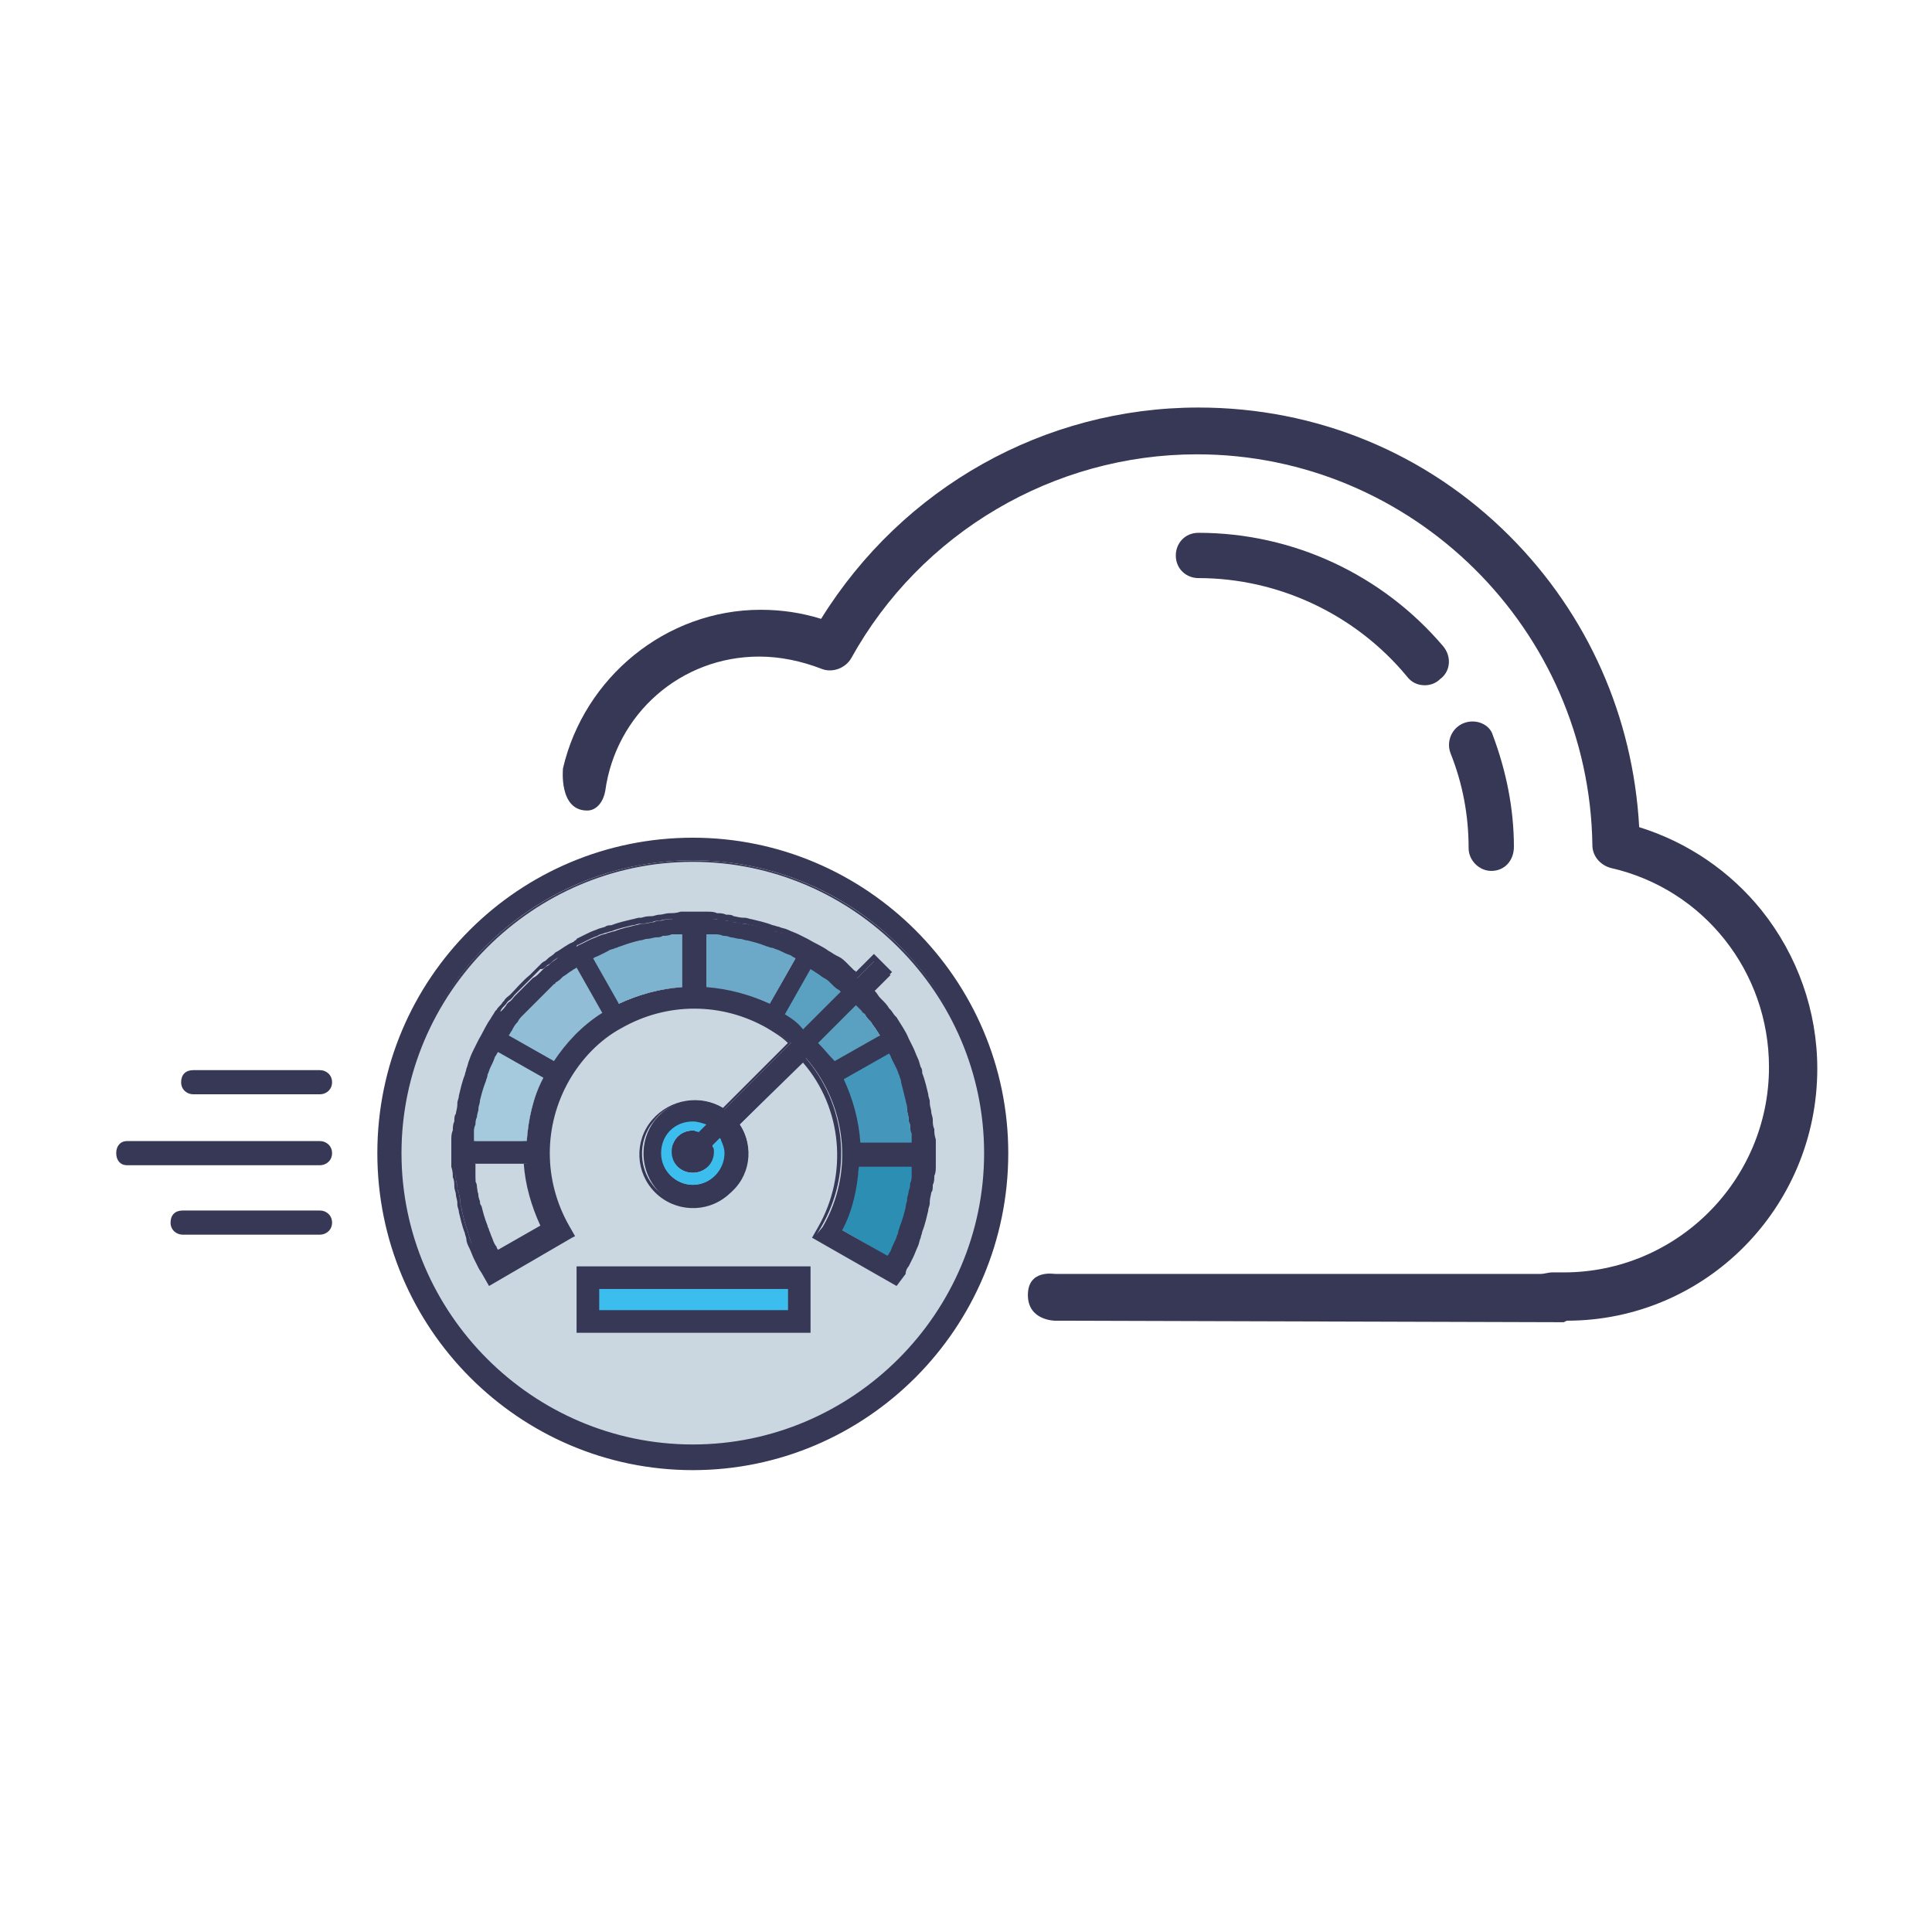
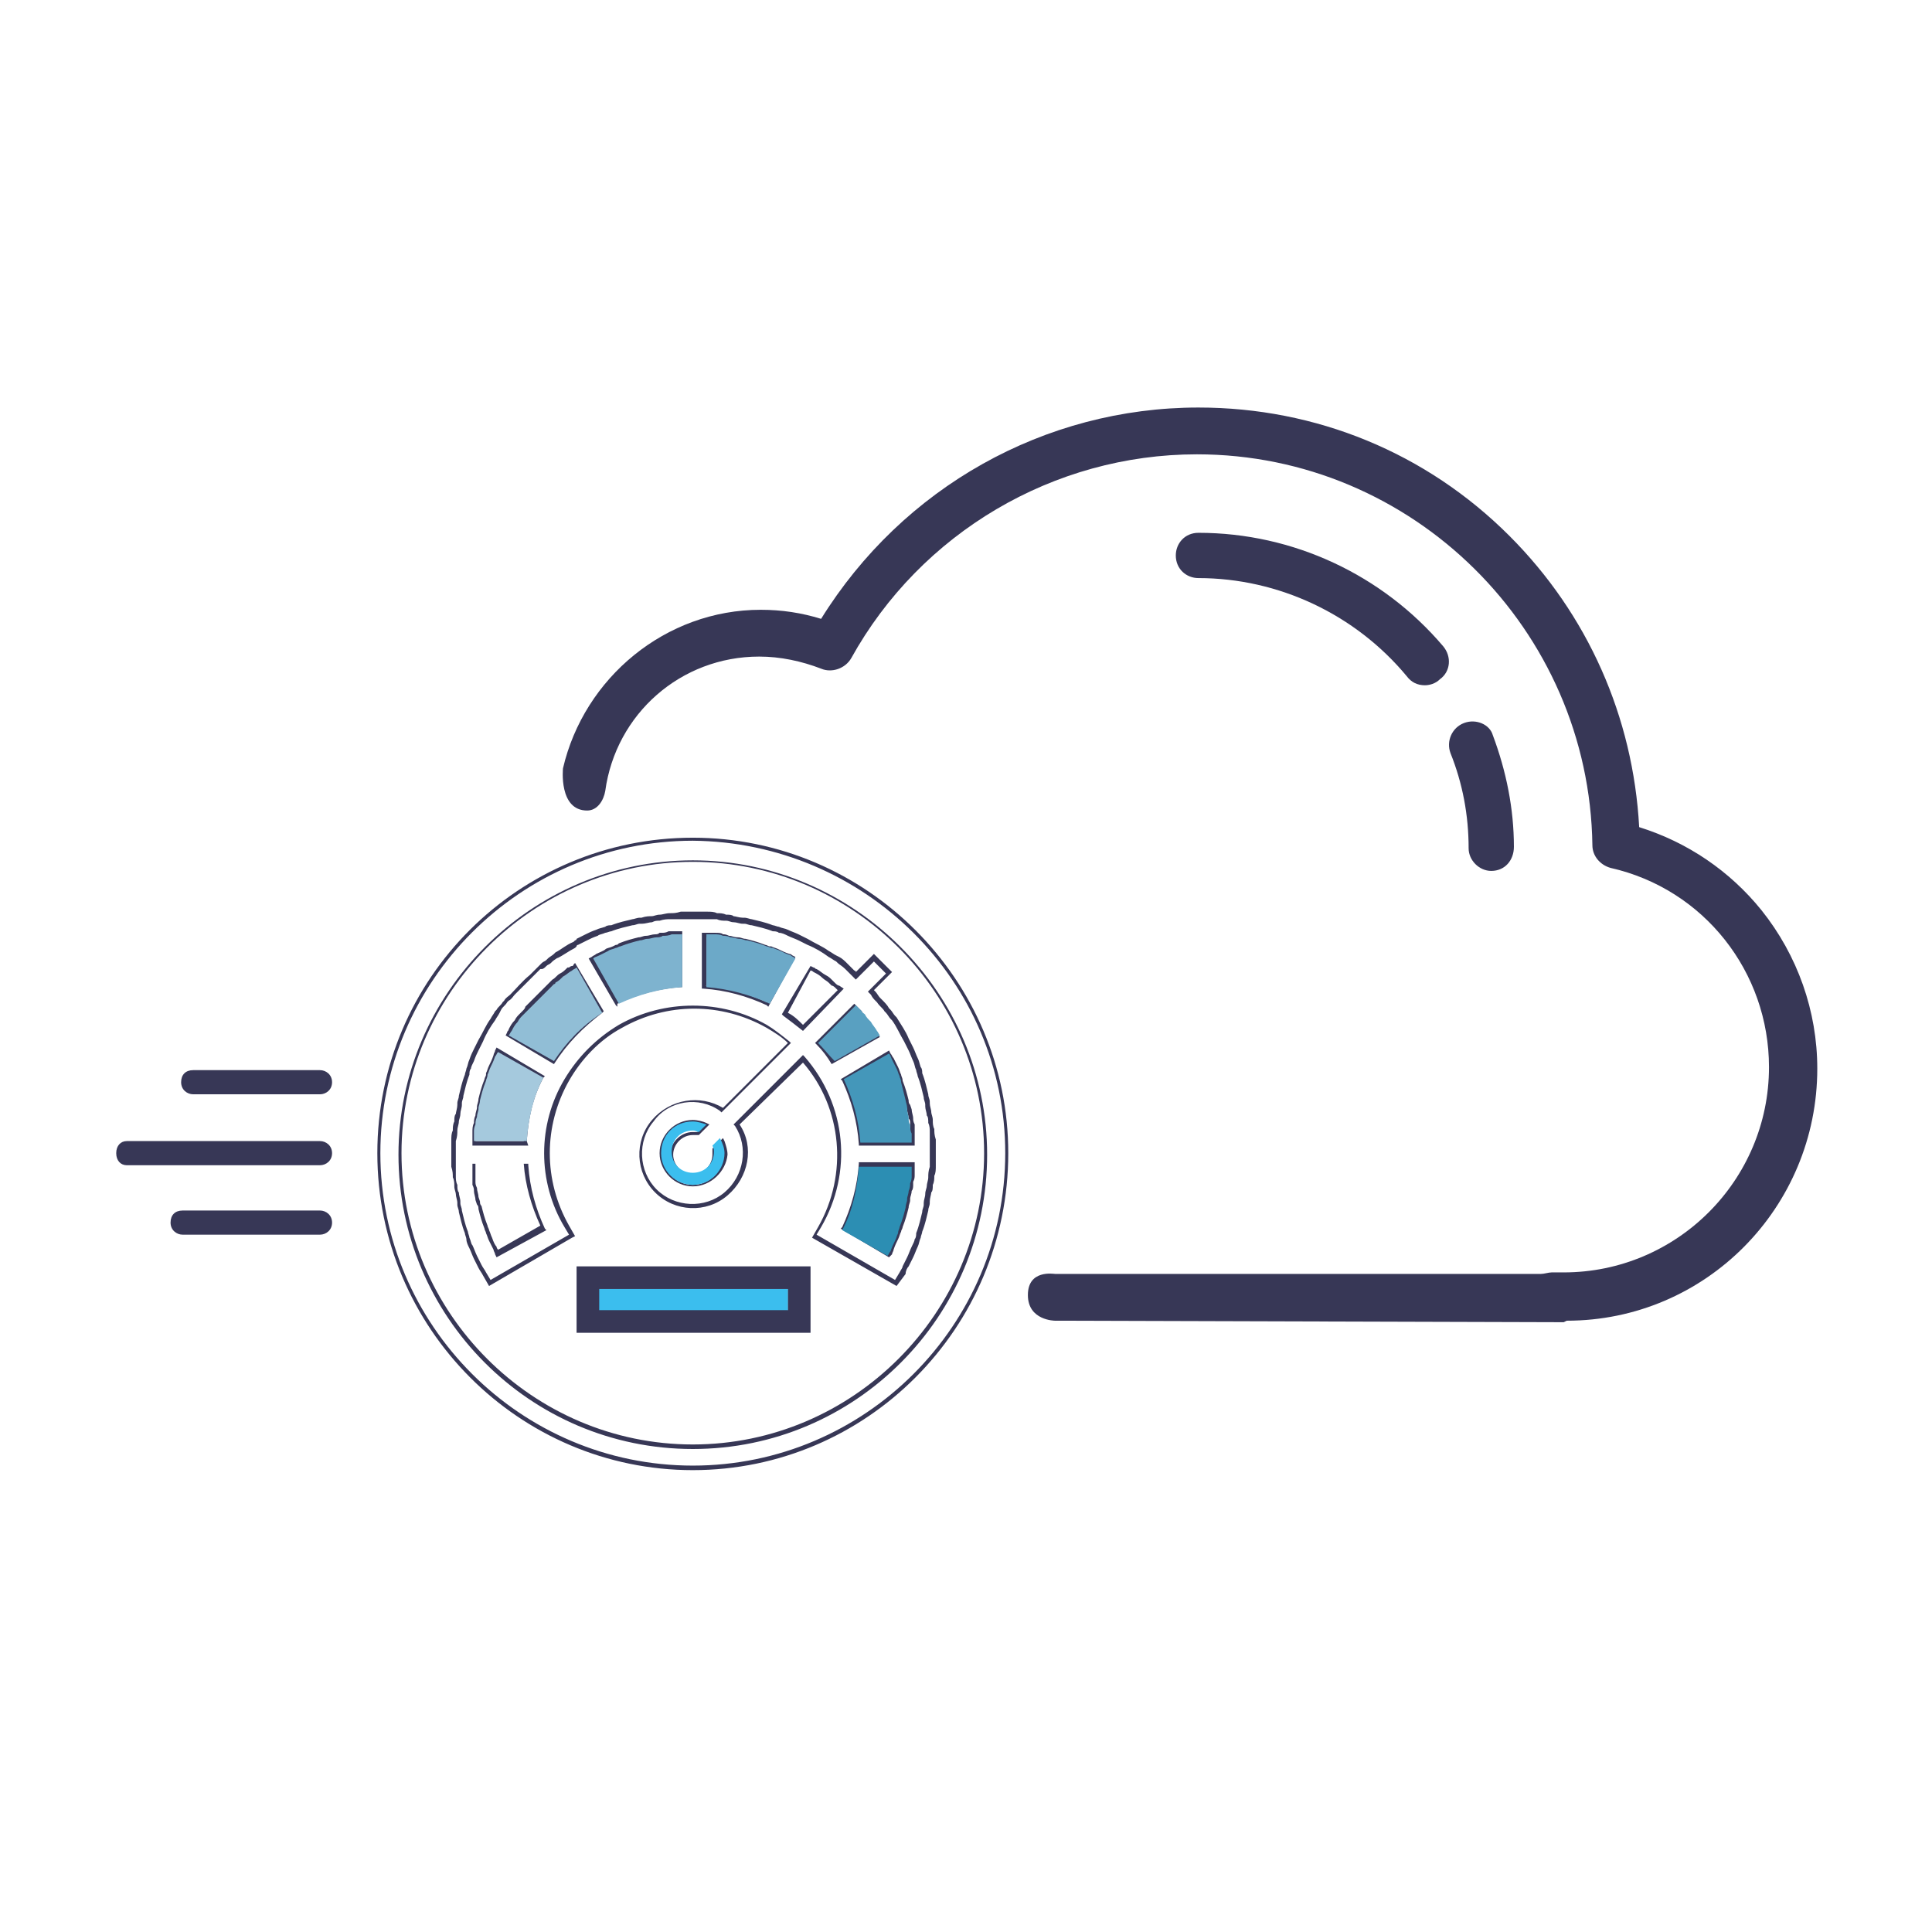
<svg xmlns="http://www.w3.org/2000/svg" version="1.1" id="Layer_1" x="0px" y="0px" viewBox="0 0 128 128" style="enable-background:new 0 0 128 128;" xml:space="preserve">
  <style type="text/css">
	.st0{fill:#3BBEEE;}
	.st1{fill:#373756;}
	.st2{fill:#CAD7E0;}
	.st3{fill:#FFFFFF;}
	.st4{fill:#2C8EB3;}
	.st5{fill:#4497BA;}
	.st6{fill:#6CA9C8;}
	.st7{fill:#7EB3CF;}
	.st8{fill:#A5C9DD;}
	.st9{fill:#91BED6;}
	.st10{fill:#59A0C1;}
	.st11{fill:#768090;}
</style>
  <g>
    <g>
      <path class="st1" d="M21.2,72.5h-8.4c-0.4,0-0.8-0.3-0.8-0.8s0.3-0.8,0.8-0.8h8.4c0.4,0,0.8,0.3,0.8,0.8S21.6,72.5,21.2,72.5z" />
    </g>
    <g>
      <path class="st1" d="M21.2,77.2H8.4c-0.4,0-0.7-0.3-0.7-0.8s0.3-0.8,0.7-0.8h12.8c0.4,0,0.8,0.3,0.8,0.8S21.6,77.2,21.2,77.2z" />
    </g>
    <g>
      <path class="st1" d="M21.2,81.8h-9.1c-0.4,0-0.8-0.3-0.8-0.8s0.3-0.8,0.8-0.8h9.1c0.4,0,0.8,0.3,0.8,0.8S21.6,81.8,21.2,81.8z" />
    </g>
    <g>
      <g>
-         <path class="st2" d="M45.9,95.8c-10.7,0-19.4-8.7-19.4-19.4S35.2,57,45.9,57s19.4,8.7,19.4,19.4C65.3,87.1,56.6,95.8,45.9,95.8z" />
-       </g>
+         </g>
      <g>
        <g>
          <g>
            <g>
              <path class="st1" d="M42.1,87.5 M68.1,85.8c0,1.7,1.8,1.7,1.8,1.7l33.7,0.1l0.2-0.1c9.2,0,16.6-7.5,16.6-16.7        c0-3.8-1.3-7.5-3.7-10.5c-2.1-2.6-4.9-4.5-8.1-5.5c-0.4-7.3-3.4-14.1-8.6-19.3c-5.5-5.5-12.8-8.5-20.6-8.5        c-10.2,0-19.6,5.3-25,14c-1.3-0.4-2.6-0.6-4-0.6c-6.3,0-11.7,4.5-13.1,10.5c0,0-0.3,2.8,1.6,2.8c0.7,0,1.1-0.7,1.2-1.3        c0.7-5.1,5-8.9,10.2-8.9c1.4,0,2.8,0.3,4.1,0.8c0.7,0.3,1.6,0,2-0.7c4.6-8.3,13.4-13.5,22.9-13.5c14.3,0,26,11.6,26.2,25.9        c0,0.7,0.5,1.3,1.2,1.5c6.2,1.4,10.5,6.9,10.5,13.2c0,7.5-6.1,13.6-13.6,13.6h-0.8c-0.2,0-0.5,0.1-0.7,0.1L75,84.4h-5.1        C69.8,84.4,68.1,84.1,68.1,85.8z" />
            </g>
            <g>
              <path class="st1" d="M97,47.9c-0.8,0.3-1.2,1.2-0.9,2c0.8,2,1.2,4.1,1.2,6.3c0,0.8,0.7,1.5,1.5,1.5h0c0.9,0,1.5-0.7,1.5-1.6        c0-2.5-0.5-5-1.4-7.4C98.7,48,97.8,47.6,97,47.9z" />
            </g>
            <g>
              <path class="st1" d="M79.4,35.3c-0.9,0-1.5,0.7-1.5,1.5c0,0.9,0.7,1.5,1.5,1.5c5.3,0,10.4,2.4,13.8,6.5        c0.3,0.4,0.7,0.6,1.2,0.6c0.3,0,0.7-0.1,1-0.4c0.7-0.5,0.8-1.5,0.2-2.2C91.6,38.1,85.7,35.3,79.4,35.3z" />
            </g>
          </g>
        </g>
      </g>
      <g>
        <g>
-           <path class="st1" d="M45.9,55.6c-11.5,0-20.8,9.3-20.8,20.8s9.3,20.8,20.8,20.8s20.8-9.3,20.8-20.8      C66.7,64.9,57.4,55.6,45.9,55.6z M45.9,95.8c-10.7,0-19.4-8.7-19.4-19.4S35.2,57,45.9,57s19.4,8.7,19.4,19.4      C65.3,87.1,56.6,95.8,45.9,95.8z" />
          <path class="st1" d="M45.9,97.4C34.4,97.4,25,88,25,76.4s9.4-20.9,20.9-20.9l0,0c11.5,0,20.9,9.4,20.9,20.9      C66.8,88,57.4,97.4,45.9,97.4z M45.9,55.7c-11.4,0-20.7,9.3-20.7,20.7s9.3,20.7,20.7,20.7s20.7-9.3,20.7-20.7      C66.6,65,57.3,55.8,45.9,55.7L45.9,55.7z M45.9,96L45.9,96c-10.8,0-19.5-8.8-19.5-19.5s8.8-19.5,19.5-19.5s19.5,8.8,19.5,19.5      C65.4,87.2,56.7,96,45.9,96z M45.9,57.1c-10.6,0-19.3,8.7-19.3,19.3s8.7,19.3,19.3,19.3c10.6,0,19.3-8.7,19.3-19.3      C65.2,65.8,56.5,57.1,45.9,57.1z" />
        </g>
        <g>
-           <path class="st1" d="M61.8,75.7L61.8,75.7c0-0.3,0-0.5-0.1-0.7c0-0.2,0-0.4-0.1-0.6c0-0.2,0-0.4-0.1-0.5c0-0.2-0.1-0.4-0.1-0.6      l0-0.1c0-0.2-0.1-0.3-0.1-0.5c-0.1-0.4-0.2-0.9-0.4-1.4c0-0.1-0.1-0.3-0.1-0.4c-0.1-0.2-0.1-0.4-0.2-0.6      c-0.1-0.2-0.2-0.5-0.3-0.7c-0.1-0.2-0.2-0.4-0.3-0.6c-0.3-0.5-0.5-1-0.8-1.4l0,0v0c0,0,0,0,0-0.1c-0.1-0.1-0.2-0.3-0.3-0.4      l-0.1-0.1c-0.1-0.2-0.3-0.4-0.5-0.6c0,0-0.1-0.1-0.1-0.1c-0.1-0.1-0.2-0.3-0.3-0.4c0,0-0.1-0.1-0.1-0.1l1.2-1.2l-1-1l-1.2,1.2      c-0.1-0.1-0.1-0.1-0.2-0.2c-0.1-0.1-0.2-0.2-0.4-0.3c0,0,0,0,0,0c0,0,0,0-0.1-0.1c-0.2-0.1-0.4-0.3-0.5-0.4l0,0l-0.1-0.1      c-0.2-0.1-0.3-0.2-0.5-0.3c-0.4-0.3-0.9-0.6-1.4-0.8c-0.2-0.1-0.4-0.2-0.6-0.3c-0.2-0.1-0.5-0.2-0.7-0.3      c-0.2-0.1-0.4-0.2-0.6-0.2c-0.1-0.1-0.3-0.1-0.4-0.1c-0.5-0.2-1-0.3-1.4-0.4c-0.2,0-0.4-0.1-0.6-0.1c-0.2,0-0.4-0.1-0.6-0.1      c-0.2,0-0.3-0.1-0.5-0.1c-0.2,0-0.4-0.1-0.6-0.1c-0.2,0-0.4,0-0.7-0.1c-0.5,0-1.1,0-1.6,0h-0.1c-0.2,0-0.4,0-0.7,0.1      c-0.2,0-0.4,0-0.7,0.1c-0.2,0-0.3,0-0.5,0.1c-0.2,0-0.4,0.1-0.7,0.1c-0.2,0-0.4,0.1-0.5,0.1c-0.4,0.1-0.9,0.2-1.4,0.4      c-0.1,0-0.3,0.1-0.4,0.1c-0.2,0.1-0.4,0.1-0.6,0.2c-0.2,0.1-0.5,0.2-0.7,0.3c-0.2,0.1-0.4,0.2-0.6,0.3c-0.1,0-0.1,0.1-0.2,0.1      c-0.4,0.2-0.8,0.5-1.2,0.7h0l-0.1,0.1c-0.1,0.1-0.3,0.2-0.4,0.3l-0.1,0.1c-0.1,0.1-0.2,0.1-0.3,0.2c-0.1,0.1-0.2,0.2-0.3,0.3      c0,0,0,0,0,0l-0.1,0.1c-0.1,0.1-0.2,0.2-0.4,0.3c-0.4,0.4-0.8,0.8-1.2,1.2c-0.1,0.1-0.2,0.3-0.4,0.4c0,0-0.1,0.1-0.1,0.1      c-0.1,0.2-0.3,0.4-0.4,0.5l0,0v0L33,67c-0.1,0.2-0.2,0.3-0.3,0.5c-0.3,0.4-0.6,0.9-0.8,1.4c-0.1,0.2-0.2,0.4-0.3,0.6      c-0.1,0.2-0.2,0.5-0.3,0.7c-0.1,0.2-0.2,0.4-0.2,0.5c-0.1,0.1-0.1,0.3-0.1,0.4c-0.2,0.5-0.3,1-0.4,1.4c0,0.2-0.1,0.3-0.1,0.5      l0,0.1c0,0.2-0.1,0.4-0.1,0.6c0,0.2-0.1,0.4-0.1,0.5c0,0.2-0.1,0.4-0.1,0.6c0,0.2,0,0.4-0.1,0.7c0,0.3,0,0.5,0,0.8s0,0.5,0,0.8      v0.1c0,0.2,0,0.4,0.1,0.7c0,0.2,0,0.4,0.1,0.6c0,0.2,0,0.4,0.1,0.5c0,0.2,0.1,0.4,0.1,0.6l0,0.1c0,0.2,0.1,0.3,0.1,0.5      c0.1,0.4,0.2,0.9,0.4,1.4c0,0.1,0.1,0.3,0.1,0.4c0.1,0.2,0.1,0.4,0.2,0.6c0.1,0.2,0.2,0.5,0.3,0.7c0.1,0.2,0.2,0.4,0.3,0.6      c0.1,0.2,0.2,0.3,0.3,0.5l0.3,0.6l5.4-3.1l-0.3-0.6c-1.7-3-1.7-6.7,0-9.7c0.9-1.5,2.1-2.7,3.6-3.6c3-1.7,6.7-1.7,9.7,0      c0.5,0.3,1,0.7,1.5,1.1l-4.4,4.4c-1.5-1-3.5-0.7-4.6,0.7c-1.1,1.4-1,3.4,0.2,4.7c1.3,1.3,3.3,1.4,4.7,0.2      c1.4-1.1,1.7-3.1,0.7-4.6l4.4-4.4c2.7,3.1,3.2,7.6,1.1,11.2L54,81.9l5.4,3.1l0.3-0.6c0.1-0.2,0.2-0.3,0.2-0.5      c0.1-0.2,0.2-0.4,0.3-0.6c0.1-0.2,0.2-0.5,0.3-0.7c0.1-0.2,0.2-0.4,0.2-0.5c0.1-0.1,0.1-0.3,0.1-0.4c0.2-0.5,0.3-1,0.4-1.4      c0-0.2,0.1-0.3,0.1-0.5l0-0.1c0-0.2,0.1-0.4,0.1-0.6c0-0.2,0.1-0.4,0.1-0.5c0-0.2,0.1-0.4,0.1-0.6s0-0.4,0.1-0.7      c0-0.3,0-0.5,0-0.8S61.8,75.9,61.8,75.7z M60,72.9c0,0.1,0.1,0.3,0.1,0.5l0,0.1c0,0.2,0.1,0.4,0.1,0.6c0,0.1,0,0.3,0.1,0.4      c0,0.2,0,0.4,0.1,0.6c0,0.1,0,0.2,0,0.3c0,0.1,0,0.2,0,0.2v0.1v0H57c-0.1-1.5-0.5-2.9-1.1-4.2l3-1.7c0.1,0.1,0.1,0.2,0.2,0.4      c0.1,0.2,0.2,0.4,0.3,0.6c0.1,0.2,0.1,0.3,0.2,0.5c0,0.1,0.1,0.2,0.1,0.4C59.8,72.1,59.9,72.5,60,72.9z M47.3,61.9      c0.2,0,0.4,0,0.6,0.1c0.1,0,0.3,0,0.5,0.1c0.2,0,0.4,0.1,0.6,0.1c0.2,0,0.3,0.1,0.5,0.1c0.4,0.1,0.8,0.2,1.3,0.4      c0.1,0,0.2,0.1,0.4,0.1c0.2,0.1,0.3,0.1,0.5,0.2c0.2,0.1,0.4,0.2,0.7,0.3c0.1,0.1,0.2,0.1,0.3,0.2l-1.7,3      c-1.3-0.6-2.8-1-4.2-1.1v-3.5h0.1C46.9,61.9,47.1,61.9,47.3,61.9z M40.8,62.8c0.1,0,0.2-0.1,0.3-0.1c0.5-0.2,0.9-0.3,1.3-0.4      c0.2,0,0.3-0.1,0.5-0.1c0.2,0,0.4-0.1,0.6-0.1c0.1,0,0.3,0,0.4-0.1c0.2,0,0.4,0,0.6-0.1c0.2,0,0.4,0,0.6,0h0.1v3.5      c-1.5,0.1-2.9,0.5-4.2,1.1l-1.7-3c0.1-0.1,0.2-0.1,0.4-0.2c0.2-0.1,0.4-0.2,0.6-0.3C40.4,62.9,40.6,62.9,40.8,62.8L40.8,62.8z       M31.5,74.5c0-0.1,0-0.3,0.1-0.5c0-0.2,0.1-0.4,0.1-0.5l0-0.1c0-0.1,0.1-0.3,0.1-0.5c0.1-0.4,0.2-0.8,0.4-1.3      c0-0.1,0.1-0.2,0.1-0.4c0.1-0.2,0.1-0.3,0.2-0.5c0.1-0.2,0.2-0.4,0.3-0.7c0.1-0.1,0.1-0.2,0.2-0.3l3,1.7c-0.7,1.3-1,2.8-1.1,4.2      h-3.5c0,0,0,0,0-0.1c0-0.2,0-0.4,0-0.6C31.4,74.9,31.4,74.7,31.5,74.5z M33,83.1c-0.1-0.1-0.1-0.2-0.2-0.4      c-0.1-0.2-0.2-0.4-0.3-0.6c-0.1-0.2-0.1-0.3-0.2-0.5c0-0.1-0.1-0.2-0.1-0.4c-0.2-0.5-0.3-0.9-0.4-1.3c0-0.1-0.1-0.3-0.1-0.5      l0-0.1c0-0.2-0.1-0.4-0.1-0.6c0-0.1,0-0.3-0.1-0.4c0-0.2,0-0.4-0.1-0.6c0-0.1,0-0.2,0-0.3c0-0.1,0-0.2,0-0.2v-0.1c0,0,0,0,0,0      h3.5c0.1,1.5,0.5,2.9,1.1,4.2L33,83.1z M36.7,70.3l-3-1.7c0.1-0.1,0.1-0.2,0.2-0.3l0,0c0.1-0.2,0.2-0.4,0.4-0.6      c0.1-0.2,0.2-0.3,0.3-0.4c0.1-0.1,0.1-0.1,0.2-0.2c0.1-0.1,0.2-0.2,0.3-0.3c0.4-0.4,0.8-0.8,1.2-1.2c0.1-0.1,0.2-0.2,0.3-0.3      l0.1-0.1c0,0,0.1,0,0.1-0.1c0.2-0.1,0.3-0.2,0.5-0.4c0.2-0.1,0.4-0.3,0.6-0.4c0.1-0.1,0.2-0.1,0.3-0.2l1.7,3      C38.5,68,37.5,69.1,36.7,70.3z M52,67.2l1.7-3c0.1,0.1,0.2,0.1,0.3,0.2c0.2,0.1,0.4,0.3,0.6,0.4c0.2,0.1,0.3,0.2,0.4,0.3      c0,0,0.1,0.1,0.1,0.1c0,0,0.1,0.1,0.1,0.1c0.1,0.1,0.2,0.2,0.4,0.3c0,0,0.1,0.1,0.1,0.1l-2.5,2.5C52.9,67.8,52.5,67.5,52,67.2z       M48,76.4c0,1.1-0.9,2.1-2.1,2.1c-1.1,0-2.1-0.9-2.1-2.1s0.9-2.1,2.1-2.1c0.3,0,0.6,0.1,0.9,0.2l-0.5,0.5      c-0.1,0-0.2-0.1-0.4-0.1c-0.8,0-1.4,0.6-1.4,1.4c0,0.8,0.6,1.4,1.4,1.4c0.8,0,1.4-0.6,1.4-1.4c0-0.1,0-0.2-0.1-0.4l0.5-0.5      C47.9,75.8,48,76.1,48,76.4z M54.2,69.1l2.5-2.5c0,0,0.1,0.1,0.1,0.1c0.1,0.1,0.2,0.2,0.3,0.3c0,0.1,0.1,0.1,0.2,0.2      c0.1,0.2,0.2,0.3,0.4,0.5l0,0c0.1,0.2,0.3,0.4,0.4,0.6c0.1,0.1,0.1,0.2,0.2,0.3l-3,1.7C54.9,69.9,54.6,69.5,54.2,69.1z       M60.3,78.4c0,0.1,0,0.3-0.1,0.5c0,0.2-0.1,0.4-0.1,0.5l0,0.1c0,0.1-0.1,0.3-0.1,0.5c-0.1,0.4-0.2,0.8-0.4,1.3      c0,0.1-0.1,0.2-0.1,0.4c-0.1,0.2-0.1,0.3-0.2,0.5c-0.1,0.2-0.2,0.4-0.3,0.7c-0.1,0.1-0.1,0.2-0.2,0.3l-3-1.7      c0.7-1.3,1-2.8,1.1-4.2h3.5v0.1c0,0.2,0,0.4,0,0.6C60.4,78,60.4,78.2,60.3,78.4L60.3,78.4z" />
          <path class="st1" d="M59.4,85.2l-5.6-3.2l0.4-0.7c2-3.5,1.6-7.9-1-10.9L49,74.5c1,1.5,0.6,3.5-0.8,4.7c-1.4,1.2-3.5,1.1-4.8-0.2      c-1.3-1.3-1.4-3.4-0.2-4.8c1.2-1.4,3.2-1.7,4.7-0.8l4.3-4.3c-0.4-0.4-0.9-0.7-1.4-1c-3-1.7-6.6-1.7-9.6,0      c-1.5,0.8-2.7,2.1-3.5,3.5c-1.7,3-1.7,6.6,0,9.6l0.4,0.7L37.9,82l-5.5,3.2L32,84.5c-0.1-0.2-0.2-0.3-0.3-0.5      c-0.1-0.2-0.2-0.4-0.3-0.6c-0.1-0.2-0.2-0.5-0.3-0.7c-0.1-0.2-0.2-0.4-0.2-0.6c0-0.1-0.1-0.3-0.1-0.4c-0.2-0.5-0.3-1-0.4-1.4      c0-0.2-0.1-0.3-0.1-0.5l0-0.1c0-0.2-0.1-0.4-0.1-0.6c0-0.1-0.1-0.3-0.1-0.5c0-0.2,0-0.4-0.1-0.6c0-0.2,0-0.4-0.1-0.7l0-0.1      c0-0.2,0-0.5,0-0.8c0-0.2,0-0.5,0-0.7l0-0.1c0-0.3,0-0.5,0.1-0.7c0-0.2,0-0.4,0.1-0.6c0-0.2,0-0.4,0.1-0.5      c0-0.1,0.1-0.4,0.1-0.6l0-0.1c0-0.2,0.1-0.3,0.1-0.5c0.1-0.4,0.2-0.9,0.4-1.4c0-0.1,0.1-0.3,0.1-0.4c0.1-0.2,0.1-0.4,0.2-0.6      c0.1-0.3,0.2-0.5,0.3-0.7c0.1-0.2,0.2-0.4,0.3-0.6c0.3-0.5,0.5-1,0.8-1.4c0.1-0.2,0.2-0.3,0.3-0.5l0.1-0.1      c0.1-0.2,0.3-0.3,0.4-0.5c0,0,0.1-0.1,0.1-0.1c0.1-0.2,0.3-0.3,0.4-0.4c0.4-0.4,0.8-0.9,1.3-1.3l0.1-0.1      c0.1-0.1,0.2-0.2,0.3-0.3l0.1-0.1c0,0,0,0,0,0c0.1-0.1,0.2-0.2,0.3-0.3c0.1-0.1,0.2-0.1,0.3-0.2l0.1-0.1      c0.1-0.1,0.3-0.2,0.4-0.3l0.1-0.1c0.4-0.2,0.7-0.5,1.2-0.7l0.1-0.1c0,0,0.1,0,0.1-0.1c0.2-0.1,0.4-0.2,0.6-0.3      c0.2-0.1,0.4-0.2,0.7-0.3c0.2-0.1,0.3-0.1,0.6-0.2c0.1-0.1,0.3-0.1,0.4-0.1c0.5-0.2,1-0.3,1.4-0.4c0.1,0,0.3-0.1,0.5-0.1l0.1,0      c0.3-0.1,0.5-0.1,0.7-0.1c0.1,0,0.3-0.1,0.5-0.1c0.2,0,0.4-0.1,0.7-0.1c0.2,0,0.4,0,0.7-0.1h0.1c0.5,0,1.1,0,1.6,0      c0.3,0,0.5,0,0.7,0.1l0,0c0.2,0,0.4,0,0.6,0.1c0.2,0,0.4,0,0.5,0.1c0.1,0,0.4,0.1,0.6,0.1l0.1,0c0.2,0,0.4,0.1,0.5,0.1      c0.4,0.1,0.9,0.2,1.4,0.4c0.1,0,0.3,0.1,0.4,0.1c0.2,0.1,0.4,0.1,0.6,0.2c0.2,0.1,0.5,0.2,0.7,0.3c0.2,0.1,0.4,0.2,0.6,0.3      c0.5,0.3,1,0.5,1.4,0.8c0.2,0.1,0.3,0.2,0.5,0.3l0.2,0.1c0.2,0.1,0.4,0.3,0.5,0.4c0,0,0.1,0.1,0.1,0.1l0,0      c0.1,0.1,0.2,0.2,0.3,0.3l0.1,0.1c0,0,0.1,0,0.1,0.1l1.2-1.2l1.2,1.2l-1.2,1.2l0.1,0.1c0.1,0.1,0.2,0.3,0.3,0.4      c0,0,0.1,0.1,0.1,0.1c0.2,0.2,0.4,0.4,0.5,0.6l0.1,0.1c0.1,0.1,0.2,0.3,0.3,0.4l0.1,0.1c0.3,0.5,0.6,0.9,0.8,1.4      c0.1,0.2,0.2,0.4,0.3,0.6c0.1,0.2,0.2,0.5,0.3,0.7c0.1,0.2,0.1,0.3,0.2,0.6c0.1,0.1,0.1,0.3,0.1,0.4c0.2,0.5,0.3,1,0.4,1.4      c0,0.2,0.1,0.3,0.1,0.5l0,0.1c0,0.2,0.1,0.4,0.1,0.6c0,0.1,0.1,0.3,0.1,0.5c0,0.2,0,0.4,0.1,0.6c0,0.2,0,0.4,0.1,0.7v0.1      c0,0.2,0,0.5,0,0.8c0,0.3,0,0.6,0,0.8c0,0.3,0,0.5-0.1,0.7c0,0.2,0,0.4-0.1,0.6c0,0.2,0,0.4-0.1,0.5c0,0.1-0.1,0.4-0.1,0.6      l0,0.1c0,0.2-0.1,0.3-0.1,0.5c-0.1,0.4-0.2,0.9-0.4,1.4c0,0.1-0.1,0.3-0.1,0.4c-0.1,0.2-0.1,0.4-0.2,0.6      c-0.1,0.2-0.2,0.5-0.3,0.7c-0.1,0.2-0.2,0.4-0.3,0.6c-0.1,0.1-0.2,0.3-0.2,0.5L59.4,85.2z M54.1,81.8l5.2,3l0.3-0.5      c0.1-0.2,0.2-0.3,0.2-0.4c0.1-0.2,0.2-0.4,0.3-0.6c0.1-0.2,0.2-0.5,0.3-0.7c0.1-0.2,0.2-0.4,0.2-0.5c0.1-0.1,0.1-0.3,0.1-0.4      c0.2-0.5,0.3-1,0.4-1.4c0-0.2,0.1-0.3,0.1-0.5l0-0.1c0-0.2,0.1-0.4,0.1-0.6c0-0.2,0.1-0.4,0.1-0.5c0-0.2,0.1-0.4,0.1-0.6      c0-0.2,0-0.4,0.1-0.7c0-0.3,0-0.5,0-0.8c0-0.3,0-0.5,0-0.8v-0.1c0-0.2,0-0.4,0-0.6c0-0.2,0-0.4-0.1-0.6c0-0.2,0-0.4-0.1-0.5      c0-0.2-0.1-0.4-0.1-0.6l0-0.1c0-0.2-0.1-0.3-0.1-0.5c-0.1-0.4-0.2-0.9-0.4-1.4c0-0.1-0.1-0.3-0.1-0.4c-0.1-0.2-0.1-0.4-0.2-0.6      c-0.1-0.2-0.2-0.5-0.3-0.7c-0.1-0.2-0.2-0.4-0.3-0.6c-0.3-0.5-0.5-1-0.8-1.4L59,67.5c-0.1-0.1-0.2-0.3-0.3-0.4L58.6,67      c-0.1-0.2-0.3-0.3-0.5-0.6c0,0-0.1-0.1-0.1-0.1c-0.1-0.1-0.2-0.2-0.3-0.4l-0.2-0.2l1.2-1.2l-0.8-0.8l-1.2,1.2l-0.3-0.3      c-0.1-0.1-0.2-0.2-0.3-0.3l0,0c0,0,0,0-0.1-0.1c-0.2-0.2-0.4-0.3-0.5-0.4l-0.1-0.1c-0.2-0.1-0.3-0.2-0.5-0.3      c-0.4-0.3-0.9-0.6-1.4-0.8c-0.2-0.1-0.4-0.2-0.6-0.3c-0.2-0.1-0.5-0.2-0.7-0.3c-0.2-0.1-0.4-0.2-0.6-0.2      c-0.1-0.1-0.3-0.1-0.4-0.1c-0.5-0.2-1-0.3-1.4-0.4c-0.2,0-0.3-0.1-0.5-0.1l-0.1,0c-0.2,0-0.4-0.1-0.6-0.1      c-0.2,0-0.3-0.1-0.5-0.1c-0.2,0-0.4,0-0.6-0.1l0,0c-0.2,0-0.4,0-0.7,0c-0.5,0-1,0-1.6,0h-0.1c-0.2,0-0.4,0-0.7,0      c-0.2,0-0.4,0-0.7,0.1c-0.2,0-0.3,0-0.5,0.1c-0.2,0-0.4,0.1-0.7,0.1l-0.1,0c-0.2,0-0.3,0.1-0.5,0.1c-0.4,0.1-0.9,0.2-1.4,0.4      c-0.1,0-0.3,0.1-0.4,0.1c-0.2,0.1-0.4,0.1-0.5,0.2c-0.3,0.1-0.5,0.2-0.7,0.3c-0.2,0.1-0.4,0.2-0.6,0.3c0,0-0.1,0-0.1,0.1      l-0.1,0.1c-0.4,0.2-0.8,0.5-1.2,0.7L37,63.4c-0.1,0.1-0.3,0.2-0.4,0.3l-0.1,0.1c-0.1,0.1-0.2,0.1-0.3,0.2      c-0.1,0.1-0.2,0.2-0.3,0.2c0,0,0,0-0.1,0l-0.1,0.1c-0.1,0.1-0.2,0.2-0.3,0.3l-0.1,0.1c-0.4,0.4-0.8,0.8-1.2,1.2      c-0.1,0.1-0.2,0.3-0.4,0.4c0,0-0.1,0.1-0.1,0.1c-0.1,0.2-0.3,0.3-0.4,0.5l-0.1,0.2c-0.1,0.2-0.2,0.3-0.3,0.5      C32.5,68,32.2,68.5,32,69c-0.1,0.2-0.2,0.4-0.3,0.6c-0.1,0.2-0.2,0.4-0.3,0.7c-0.1,0.2-0.2,0.4-0.2,0.5      c-0.1,0.1-0.1,0.3-0.1,0.4c-0.2,0.5-0.3,1-0.4,1.4c0,0.2-0.1,0.3-0.1,0.5l0,0.1c0,0.2-0.1,0.4-0.1,0.6c0,0.2-0.1,0.4-0.1,0.5      c0,0.2-0.1,0.4-0.1,0.6c0,0.2,0,0.4-0.1,0.7l0,0.1c0,0.2,0,0.5,0,0.7c0,0.3,0,0.5,0,0.8v0.1c0,0.2,0,0.4,0,0.6      c0,0.2,0,0.4,0.1,0.6c0,0.2,0,0.4,0.1,0.5c0,0.2,0.1,0.4,0.1,0.6l0,0.1c0,0.2,0.1,0.3,0.1,0.5c0.1,0.4,0.2,0.9,0.4,1.4      c0,0.1,0.1,0.3,0.1,0.4c0.1,0.2,0.1,0.4,0.2,0.5c0.1,0.2,0.2,0.5,0.3,0.7c0.1,0.2,0.2,0.4,0.3,0.6c0.1,0.2,0.2,0.3,0.3,0.5      l0.3,0.5l5.2-3l-0.3-0.5c-1.8-3-1.8-6.8,0-9.8c0.9-1.5,2.1-2.7,3.6-3.6c3-1.7,6.8-1.7,9.8,0c0.5,0.3,1,0.7,1.5,1.1l0.1,0.1      l-0.1,0.1l-4.5,4.5l-0.1-0.1c-1.4-1-3.4-0.7-4.4,0.7c-1.1,1.3-1,3.3,0.2,4.5c1.2,1.2,3.2,1.3,4.5,0.2c1.3-1.1,1.6-3,0.7-4.4      l-0.1-0.1l0.1-0.1l4.5-4.5l0.1,0.1c2.8,3.2,3.2,7.7,1.1,11.3L54.1,81.8z M58.9,83.3l-3.2-1.9l0.1-0.1c0.6-1.3,1-2.7,1.1-4.2      l0-0.1h3.7l0,0.2c0,0.2,0,0.4,0,0.6c0,0.2,0,0.3-0.1,0.5l0,0.2c0,0.1,0,0.3-0.1,0.4c0,0.2-0.1,0.4-0.1,0.5l0,0.1      c0,0.2-0.1,0.3-0.1,0.5c-0.1,0.4-0.2,0.8-0.4,1.3c0,0.1-0.1,0.2-0.1,0.3l0,0c-0.1,0.2-0.1,0.3-0.2,0.5c-0.1,0.2-0.2,0.4-0.3,0.7      c0,0.1-0.1,0.2-0.1,0.3L58.9,83.3z M56,81.3l2.8,1.6c0-0.1,0.1-0.2,0.1-0.2c0.1-0.2,0.2-0.5,0.3-0.6c0.1-0.2,0.1-0.3,0.2-0.5      l0,0c0-0.1,0.1-0.2,0.1-0.3c0.2-0.5,0.3-0.9,0.4-1.3c0-0.2,0.1-0.3,0.1-0.5l0-0.1c0-0.2,0.1-0.3,0.1-0.5c0-0.1,0-0.2,0.1-0.3h0      l0-0.1c0-0.2,0-0.4,0.1-0.6c0-0.2,0-0.4,0-0.5h-3.2C57,78.7,56.6,80,56,81.3z M32.9,83.3l-0.1-0.2c0-0.1-0.1-0.2-0.1-0.3      c-0.1-0.2-0.2-0.4-0.3-0.6c-0.1-0.2-0.1-0.3-0.2-0.5l0,0c0-0.1-0.1-0.2-0.1-0.3c-0.2-0.5-0.3-0.9-0.4-1.3c0-0.1,0-0.2-0.1-0.3      l-0.1-0.3c0-0.2-0.1-0.4-0.1-0.6c0-0.1,0-0.2-0.1-0.4l0,0c0-0.1,0-0.3,0-0.4l0-0.2c0-0.1,0-0.2,0-0.3l0-0.5H35l0,0.1      c0.1,1.5,0.5,2.9,1.1,4.2l0.1,0.1L32.9,83.3z M31.5,77.2l0,0.2c0,0.1,0,0.2,0,0.3l0,0.2c0,0.1,0,0.3,0,0.4l0,0      c0,0.1,0,0.2,0.1,0.4c0,0.2,0.1,0.4,0.1,0.6l0.1,0.3c0,0.1,0,0.2,0.1,0.3c0.1,0.4,0.2,0.8,0.4,1.3c0,0.1,0.1,0.2,0.1,0.3l0,0      c0.1,0.2,0.1,0.3,0.2,0.5c0.1,0.3,0.2,0.5,0.3,0.6c0,0.1,0.1,0.2,0.1,0.2l2.8-1.6c-0.6-1.3-1-2.7-1.1-4.1H31.5z M45.9,78.6      c-1.2,0-2.2-1-2.2-2.2s1-2.2,2.2-2.2c0.3,0,0.7,0.1,0.9,0.2l0.2,0.1l-0.7,0.7l-0.1,0c-0.1,0-0.2,0-0.3,0c-0.7,0-1.3,0.6-1.3,1.3      s0.6,1.3,1.3,1.3s1.3-0.6,1.3-1.3c0-0.1,0-0.2,0-0.3l0-0.1l0.7-0.7l0.1,0.2c0.1,0.3,0.2,0.6,0.2,0.9l0,0      C48.1,77.6,47.1,78.6,45.9,78.6z M45.9,74.5c-1.1,0-2,0.9-2,2s0.9,2,2,2s2-0.9,2-2c0-0.2,0-0.5-0.1-0.7l-0.4,0.4      c0,0.1,0,0.2,0,0.3c0,0.8-0.7,1.5-1.5,1.5s-1.5-0.7-1.5-1.5s0.7-1.5,1.5-1.5c0.1,0,0.2,0,0.3,0l0.4-0.4      C46.4,74.5,46.1,74.5,45.9,74.5z M60.6,75.9h-3.7l0-0.1c-0.1-1.5-0.5-2.9-1.1-4.2l-0.1-0.1l3.2-1.9l0.1,0.2      c0.1,0.1,0.1,0.2,0.2,0.3c0.1,0.2,0.2,0.4,0.3,0.6c0.1,0.2,0.1,0.3,0.2,0.5c0,0.1,0.1,0.2,0.1,0.4c0.2,0.5,0.3,0.9,0.4,1.3      c0,0.1,0,0.2,0.1,0.3l0.1,0.3c0,0.2,0.1,0.4,0.1,0.6c0,0.1,0,0.2,0.1,0.4l0,0.1c0,0.1,0,0.3,0,0.4l0,0.2c0,0.1,0,0.2,0,0.3      L60.6,75.9z M57.1,75.6h3.2l0-0.2c0-0.1,0-0.2,0-0.3l0-0.2c0-0.1,0-0.3,0-0.4l0-0.1c0-0.1,0-0.2-0.1-0.3c0-0.2-0.1-0.4-0.1-0.6      L60,73.2c0-0.1,0-0.2-0.1-0.3v0c-0.1-0.4-0.2-0.8-0.4-1.3c0-0.1-0.1-0.2-0.1-0.3c-0.1-0.2-0.1-0.3-0.2-0.5      c-0.1-0.3-0.2-0.5-0.3-0.6c0-0.1-0.1-0.2-0.1-0.2L56,71.5C56.6,72.8,57,74.2,57.1,75.6z M35,75.9h-3.7l0-0.3c0-0.2,0-0.4,0-0.6      c0-0.2,0-0.4,0.1-0.6c0-0.1,0-0.3,0.1-0.5c0-0.2,0.1-0.4,0.1-0.5l0-0.1c0-0.1,0.1-0.3,0.1-0.5c0.1-0.4,0.2-0.8,0.4-1.3      c0-0.1,0.1-0.2,0.1-0.3l0-0.1c0.1-0.2,0.1-0.3,0.2-0.5c0.1-0.2,0.2-0.4,0.3-0.7c0-0.1,0.1-0.2,0.1-0.3l0.1-0.2l3.2,1.9l-0.1,0.1      c-0.7,1.3-1,2.7-1.1,4.2L35,75.9z M31.5,75.6h3.2c0.1-1.4,0.5-2.8,1.1-4.1L33,69.9c0,0.1-0.1,0.2-0.1,0.2      c-0.1,0.2-0.2,0.4-0.3,0.6c-0.1,0.2-0.1,0.3-0.2,0.5l0,0.1c0,0.1-0.1,0.2-0.1,0.3c-0.2,0.5-0.3,0.9-0.4,1.3      c0,0.2-0.1,0.3-0.1,0.5l0,0.1c0,0.2-0.1,0.3-0.1,0.5c0,0.2-0.1,0.3-0.1,0.5v0c0,0.2,0,0.4-0.1,0.6      C31.5,75.2,31.5,75.4,31.5,75.6z M55.1,70.5L55.1,70.5c-0.3-0.5-0.6-0.9-1-1.3l-0.1-0.1l2.6-2.6l0.2,0.2      c0.1,0.1,0.2,0.2,0.3,0.3c0,0.1,0.1,0.1,0.1,0.2c0.1,0.2,0.3,0.3,0.4,0.5c0.1,0.2,0.3,0.4,0.4,0.6c0,0.1,0.1,0.1,0.1,0.2      c0,0,0,0.1,0.1,0.1l0.1,0.1L55.1,70.5z M54.4,69.1c0.3,0.3,0.5,0.7,0.8,1l2.8-1.6c0,0,0,0,0,0c0-0.1-0.1-0.1-0.1-0.1      c-0.1-0.2-0.3-0.4-0.4-0.6c-0.1-0.2-0.3-0.3-0.4-0.5c-0.1-0.1-0.1-0.1-0.2-0.2c-0.1-0.1-0.2-0.2-0.3-0.3L54.4,69.1z M36.7,70.5      l-3.2-1.9l0.1-0.2c0-0.1,0.1-0.1,0.1-0.2l0,0c0.1-0.2,0.2-0.4,0.4-0.6c0.1-0.2,0.2-0.3,0.3-0.4c0.1-0.1,0.1-0.1,0.2-0.2      c0.1-0.1,0.2-0.2,0.2-0.3l0.1-0.1c0.4-0.4,0.8-0.8,1.2-1.2l0.1-0.1c0.1-0.1,0.1-0.1,0.2-0.2l0.1-0.1c0,0,0,0,0.1-0.1      c0.2-0.1,0.3-0.3,0.5-0.4c0.2-0.1,0.3-0.2,0.5-0.4l0.1,0c0,0,0.1-0.1,0.2-0.1c0,0,0.1,0,0.1-0.1l0.1-0.1l1.9,3.2l-0.1,0.1      C38.6,68.1,37.6,69.1,36.7,70.5L36.7,70.5z M33.8,68.5l2.8,1.6c0.8-1.2,1.8-2.2,3-3L38,64.4c0,0,0,0,0,0c0,0-0.1,0.1-0.1,0.1      l-0.1,0c-0.2,0.1-0.3,0.2-0.5,0.4c-0.2,0.1-0.3,0.2-0.5,0.4c0,0,0,0-0.1,0.1l-0.1,0.1c0,0-0.1,0.1-0.2,0.2l-0.1,0.1      c-0.4,0.4-0.8,0.8-1.2,1.2l-0.1,0.1c-0.1,0.1-0.1,0.2-0.2,0.3c-0.1,0.1-0.1,0.1-0.2,0.2c-0.1,0.1-0.2,0.2-0.3,0.4      c-0.1,0.2-0.3,0.4-0.4,0.6l0,0C33.9,68.4,33.9,68.5,33.8,68.5L33.8,68.5z M53.2,68.3L53.2,68.3c-0.5-0.4-0.9-0.7-1.3-1l-0.1-0.1      l1.9-3.2l0.2,0.1c0.1,0,0.1,0.1,0.2,0.1c0.2,0.1,0.4,0.3,0.6,0.4c0.2,0.1,0.3,0.2,0.4,0.3c0,0,0.1,0.1,0.1,0.1l0.1,0.1      c0.1,0.1,0.2,0.2,0.3,0.2l0.3,0.2L53.2,68.3z M52.2,67.1c0.4,0.2,0.7,0.5,1,0.8l2.3-2.3l-0.1-0.1c-0.1-0.1-0.2-0.2-0.3-0.2      l-0.1-0.1c0,0-0.1-0.1-0.1-0.1c-0.1-0.1-0.3-0.2-0.4-0.3c-0.2-0.2-0.4-0.3-0.6-0.4c0,0-0.1-0.1-0.2-0.1L52.2,67.1z M50.9,66.7      l-0.1-0.1c-1.3-0.6-2.7-1-4.2-1.1l-0.1,0v-3.7l0.3,0c0.2,0,0.4,0,0.5,0l0.1,0c0.2,0,0.4,0,0.5,0.1l0,0c0.1,0,0.2,0,0.4,0.1      c0.2,0,0.3,0.1,0.6,0.1c0.2,0,0.3,0.1,0.5,0.1c0.4,0.1,0.8,0.2,1.3,0.4c0.1,0,0.2,0.1,0.3,0.1l0.1,0c0.2,0.1,0.3,0.1,0.5,0.2      c0.2,0.1,0.4,0.2,0.7,0.3c0.1,0,0.2,0.1,0.2,0.1l0.2,0.1L50.9,66.7z M46.7,65.3c1.4,0.1,2.8,0.5,4.1,1.1l1.6-2.8      c-0.1,0-0.2-0.1-0.2-0.1c-0.2-0.1-0.4-0.2-0.6-0.3c-0.2-0.1-0.3-0.1-0.5-0.2l-0.1,0c-0.1,0-0.2-0.1-0.3-0.1      c-0.5-0.2-0.9-0.3-1.3-0.4c-0.2,0-0.3-0.1-0.5-0.1c-0.3-0.1-0.4-0.1-0.6-0.1c-0.2,0-0.3-0.1-0.4-0.1l0,0c-0.2,0-0.4,0-0.5-0.1      l-0.1,0c-0.2,0-0.3,0-0.5,0l0,0V65.3z M40.9,66.7l-0.1-0.1l-1.8-3.1l0.2-0.1c0.1-0.1,0.2-0.1,0.3-0.2c0.2-0.1,0.5-0.2,0.6-0.3      c0.1-0.1,0.3-0.1,0.5-0.2l0.2-0.1v0c0.1,0,0.1,0,0.2-0.1c0.5-0.2,0.9-0.3,1.3-0.4c0.2,0,0.3-0.1,0.5-0.1c0.2,0,0.4-0.1,0.6-0.1      c0.1,0,0.2,0,0.3-0.1l0.1,0c0.2,0,0.3,0,0.5-0.1l0.1,0c0.2,0,0.3,0,0.5,0l0.3,0v3.7l-0.1,0c-1.5,0.1-2.9,0.5-4.2,1.1L40.9,66.7z       M39.4,63.5l1.6,2.8c1.3-0.6,2.7-1,4.1-1.1V62L45,62c-0.1,0-0.3,0-0.5,0l-0.1,0c-0.2,0-0.3,0-0.5,0.1l-0.1,0      c-0.1,0-0.2,0-0.3,0.1c-0.2,0-0.4,0.1-0.6,0.1c-0.2,0-0.4,0.1-0.5,0.1c-0.4,0.1-0.8,0.2-1.3,0.4c-0.1,0-0.2,0.1-0.3,0.1L40.6,63      v0c-0.1,0-0.2,0.1-0.3,0.1c-0.2,0.1-0.4,0.2-0.6,0.3C39.6,63.5,39.5,63.5,39.4,63.5z" />
        </g>
        <g>
          <path class="st1" d="M38.3,88.2h15.3v-4.2H38.3V88.2z M39.7,85.4h12.5v1.4H39.7V85.4z" />
          <path class="st1" d="M53.7,88.3H38.2v-4.4h15.5V88.3z M38.4,88.1h15v-3.9h-15V88.1z M52.3,87H39.5v-1.6h12.7V87z M39.8,86.7H52      v-1.1H39.8V86.7z" />
        </g>
      </g>
      <g>
        <rect x="39.7" y="85.4" class="st0" width="12.5" height="1.4" />
      </g>
      <g>
        <path class="st5" d="M60,72.9c0,0.1,0.1,0.3,0.1,0.5l0,0.1c0,0.2,0.1,0.4,0.1,0.6c0,0.1,0,0.3,0.1,0.4c0,0.2,0,0.4,0.1,0.6     c0,0.1,0,0.2,0,0.3c0,0.1,0,0.2,0,0.2v0.1v0H57c-0.1-1.5-0.5-2.9-1.1-4.2l3-1.7c0.1,0.1,0.1,0.2,0.2,0.4c0.1,0.2,0.2,0.4,0.3,0.6     c0.1,0.2,0.1,0.3,0.2,0.5c0,0.1,0.1,0.2,0.1,0.4C59.8,72.1,59.9,72.5,60,72.9z" />
      </g>
      <g>
        <path class="st6" d="M47.3,61.9c0.2,0,0.4,0,0.6,0.1c0.1,0,0.3,0,0.5,0.1c0.2,0,0.4,0.1,0.6,0.1c0.2,0,0.3,0.1,0.5,0.1     c0.4,0.1,0.8,0.2,1.3,0.4c0.1,0,0.2,0.1,0.4,0.1c0.2,0.1,0.3,0.1,0.5,0.2c0.2,0.1,0.4,0.2,0.7,0.3c0.1,0.1,0.2,0.1,0.3,0.2     l-1.7,3c-1.3-0.6-2.8-1-4.2-1.1v-3.5h0.1C46.9,61.9,47.1,61.9,47.3,61.9z" />
      </g>
      <g>
        <path class="st7" d="M40.8,62.8c0.1,0,0.2-0.1,0.3-0.1c0.5-0.2,0.9-0.3,1.3-0.4c0.2,0,0.3-0.1,0.5-0.1c0.2,0,0.4-0.1,0.6-0.1     c0.1,0,0.3,0,0.4-0.1c0.2,0,0.4,0,0.6-0.1c0.2,0,0.4,0,0.6,0h0.1v3.5c-1.5,0.1-2.9,0.5-4.2,1.1l-1.7-3c0.1-0.1,0.2-0.1,0.4-0.2     c0.2-0.1,0.4-0.2,0.6-0.3C40.4,62.9,40.6,62.9,40.8,62.8L40.8,62.8z" />
      </g>
      <g>
        <path class="st8" d="M31.5,74.5c0-0.1,0-0.3,0.1-0.5c0-0.2,0.1-0.4,0.1-0.5l0-0.1c0-0.1,0.1-0.3,0.1-0.5c0.1-0.4,0.2-0.8,0.4-1.3     c0-0.1,0.1-0.2,0.1-0.4c0.1-0.2,0.1-0.3,0.2-0.5c0.1-0.2,0.2-0.4,0.3-0.7c0.1-0.1,0.1-0.2,0.2-0.3l3,1.7c-0.7,1.3-1,2.8-1.1,4.2     h-3.5c0,0,0,0,0-0.1c0-0.2,0-0.4,0-0.6C31.4,74.9,31.4,74.7,31.5,74.5z" />
      </g>
      <g>
        <path class="st9" d="M36.7,70.3l-3-1.7c0.1-0.1,0.1-0.2,0.2-0.3l0,0c0.1-0.2,0.2-0.4,0.4-0.6c0.1-0.2,0.2-0.3,0.3-0.4     c0.1-0.1,0.1-0.1,0.2-0.2c0.1-0.1,0.2-0.2,0.3-0.3c0.4-0.4,0.8-0.8,1.2-1.2c0.1-0.1,0.2-0.2,0.3-0.3l0.1-0.1c0,0,0.1,0,0.1-0.1     c0.2-0.1,0.3-0.2,0.5-0.4c0.2-0.1,0.4-0.3,0.6-0.4c0.1-0.1,0.2-0.1,0.3-0.2l1.7,3C38.5,68,37.5,69.1,36.7,70.3z" />
      </g>
      <g>
-         <path class="st10" d="M52,67.2l1.7-3c0.1,0.1,0.2,0.1,0.3,0.2c0.2,0.1,0.4,0.3,0.6,0.4c0.2,0.1,0.3,0.2,0.4,0.3     c0,0,0.1,0.1,0.1,0.1c0,0,0.1,0.1,0.1,0.1c0.1,0.1,0.2,0.2,0.4,0.3c0,0,0.1,0.1,0.1,0.1l-2.5,2.5C52.9,67.8,52.5,67.5,52,67.2z" />
-       </g>
+         </g>
      <g>
        <path class="st10" d="M54.2,69.1l2.5-2.5c0,0,0.1,0.1,0.1,0.1c0.1,0.1,0.2,0.2,0.3,0.3c0,0.1,0.1,0.1,0.2,0.2     c0.1,0.2,0.2,0.3,0.4,0.5l0,0c0.1,0.2,0.3,0.4,0.4,0.6c0.1,0.1,0.1,0.2,0.2,0.3l-3,1.7C54.9,69.9,54.6,69.5,54.2,69.1z" />
      </g>
      <g>
        <path class="st4" d="M60.3,78.4c0,0.1,0,0.3-0.1,0.5c0,0.2-0.1,0.4-0.1,0.5l0,0.1c0,0.1-0.1,0.3-0.1,0.5     c-0.1,0.4-0.2,0.8-0.4,1.3c0,0.1-0.1,0.2-0.1,0.4c-0.1,0.2-0.1,0.3-0.2,0.5c-0.1,0.2-0.2,0.4-0.3,0.7c-0.1,0.1-0.1,0.2-0.2,0.3     l-3-1.7c0.7-1.3,1-2.8,1.1-4.2h3.5v0.1c0,0.2,0,0.4,0,0.6C60.4,78,60.4,78.2,60.3,78.4L60.3,78.4z" />
      </g>
      <g>
        <path class="st0" d="M48,76.4c0,1.1-0.9,2.1-2.1,2.1c-1.1,0-2.1-0.9-2.1-2.1s0.9-2.1,2.1-2.1c0.3,0,0.6,0.1,0.9,0.2l-0.5,0.5     c-0.1,0-0.2-0.1-0.4-0.1c-0.8,0-1.4,0.6-1.4,1.4c0,0.8,0.6,1.4,1.4,1.4c0.8,0,1.4-0.6,1.4-1.4c0-0.1,0-0.2-0.1-0.4l0.5-0.5     C47.9,75.8,48,76.1,48,76.4z" />
      </g>
    </g>
  </g>
</svg>